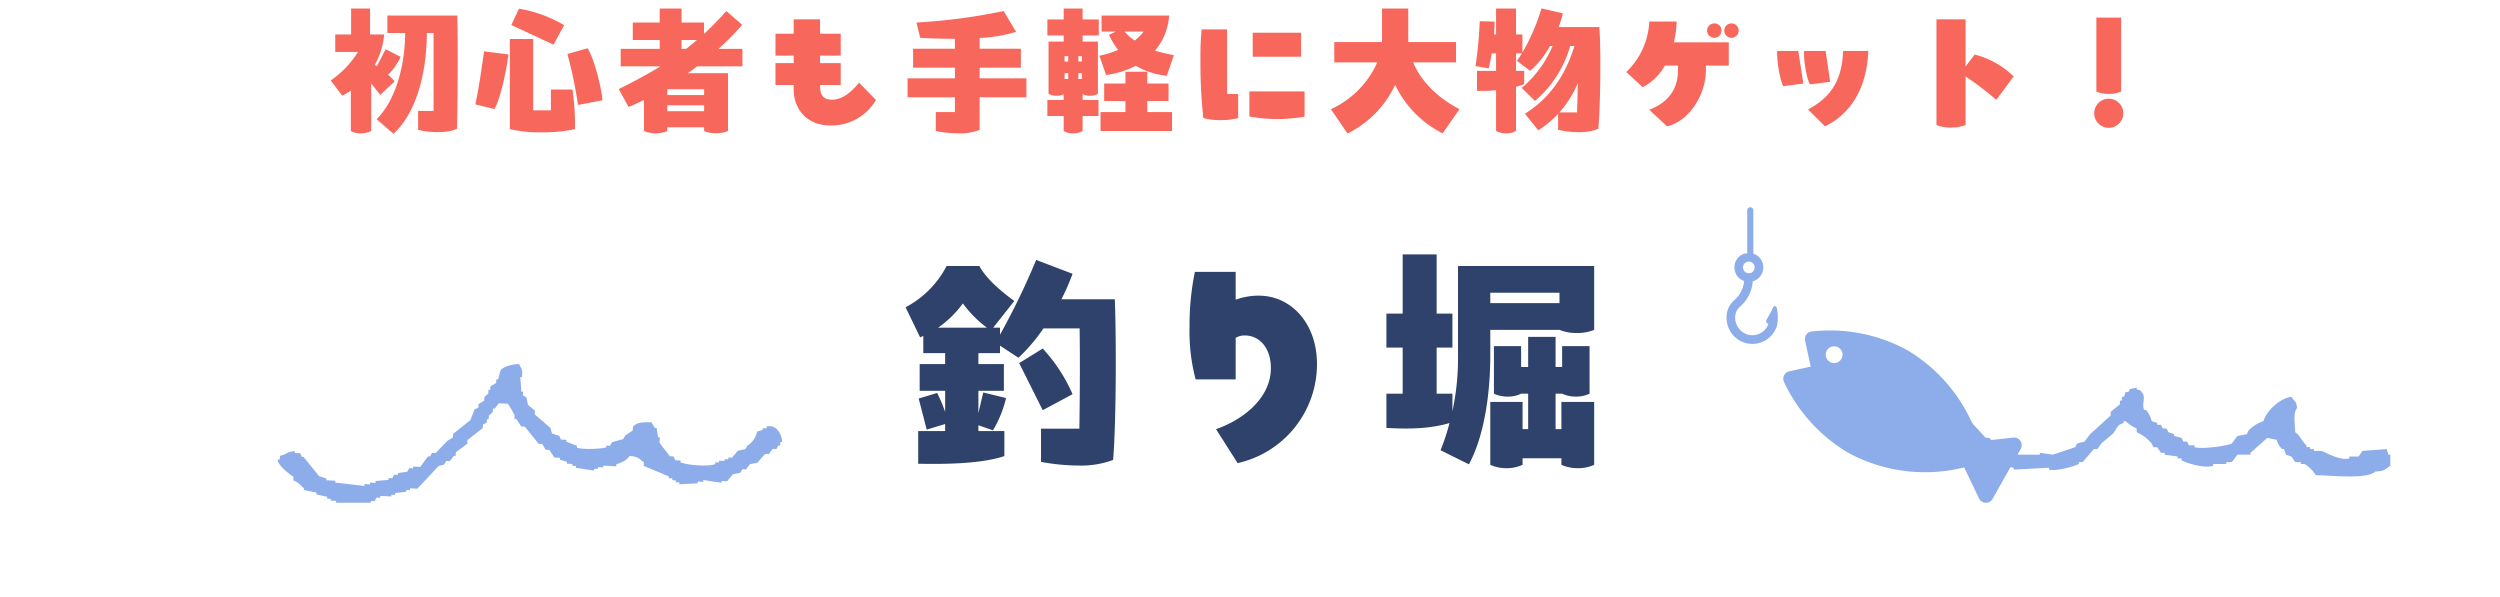
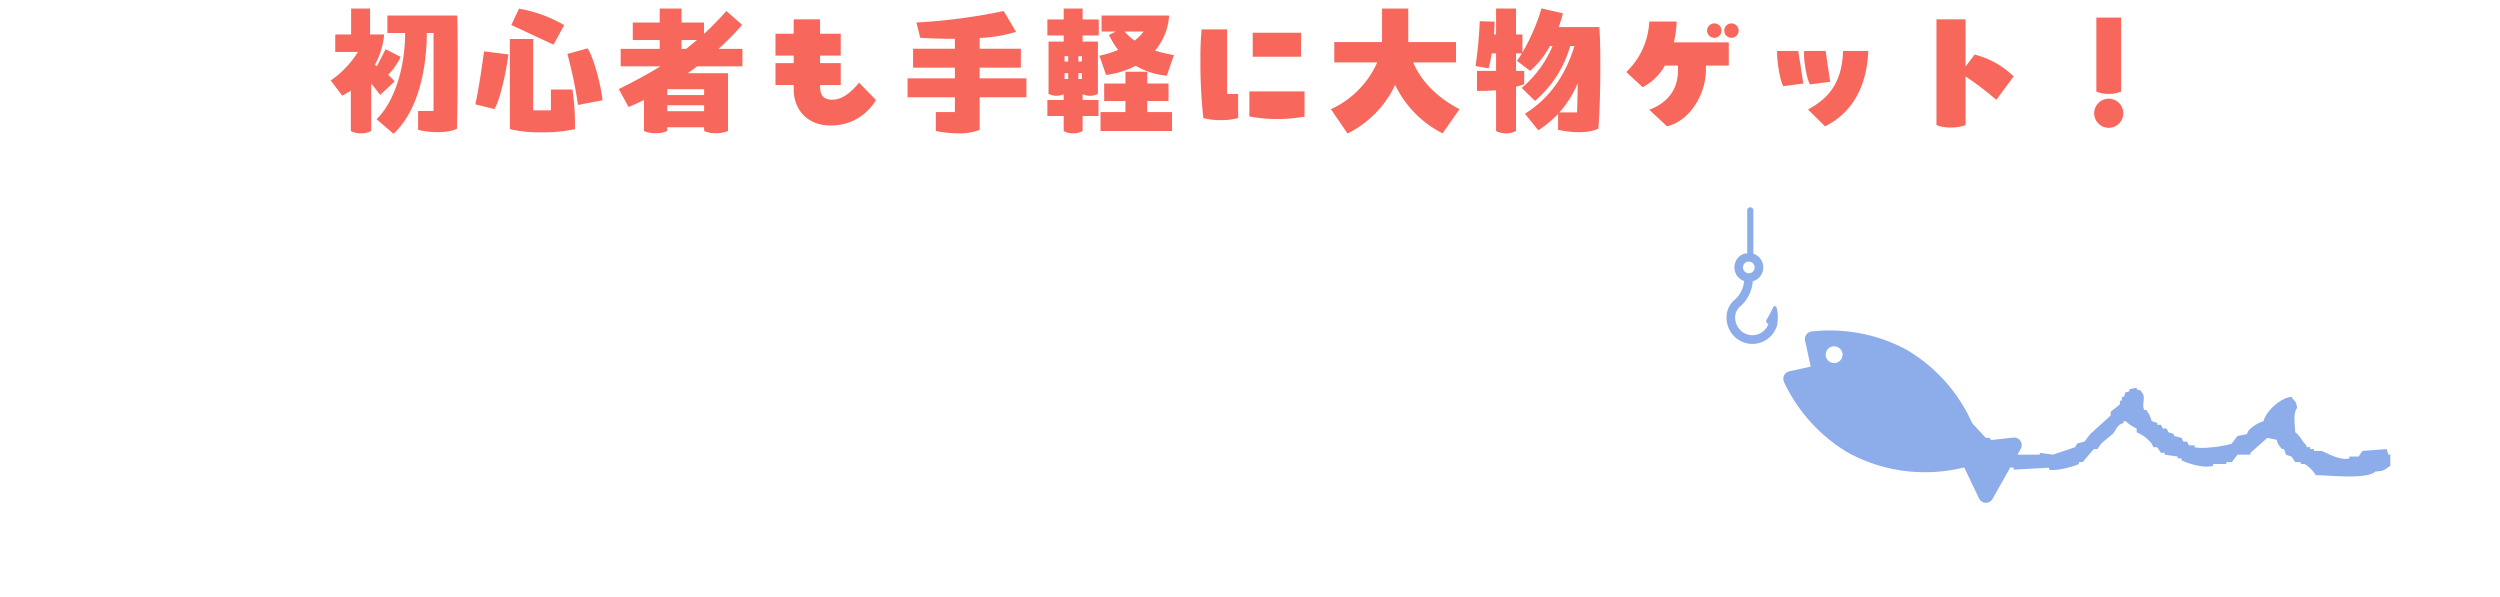
<svg xmlns="http://www.w3.org/2000/svg" width="515" height="123" viewBox="0 0 515 123">
  <defs>
    <clipPath id="clip-path">
      <rect id="長方形_6577" data-name="長方形 6577" width="515" height="123" transform="translate(-14208.216 12570)" fill="#fff" stroke="#707070" stroke-width="1" />
    </clipPath>
    <clipPath id="clip-path-2">
-       <rect id="長方形_6562" data-name="長方形 6562" width="103.925" height="28.566" transform="translate(0 0)" fill="#8cacea" />
-     </clipPath>
+       </clipPath>
    <clipPath id="clip-path-3">
      <rect id="長方形_6563" data-name="長方形 6563" width="90.27" height="18.316" fill="#8cacea" />
    </clipPath>
    <clipPath id="clip-path-4">
      <rect id="長方形_6551" data-name="長方形 6551" width="60.812" height="60.843" fill="#8cacea" />
    </clipPath>
  </defs>
  <g id="scene_text02" transform="translate(14208.216 -12570)">
    <g id="マスクグループ_2158" data-name="マスクグループ 2158" clip-path="url(#clip-path)">
-       <path id="パス_32303" data-name="パス 32303" d="M-28.35-32.35h-11a46.675,46.675,0,0,0,2.3-5.25l-7.5-2.85A148.294,148.294,0,0,1-52-25.05V-26.5h-1.4l4.35-5.5c-2.5-1.8-5.8-4.55-7.2-7.2H-63a20.072,20.072,0,0,1-8.45,8.5l3,6.2.65-.3v3.55h4.5V-19h-5.25v5.5h5.25v4.35a30.315,30.315,0,0,0-1.65-3.9l-3.8,1.15,1.65,6.4,3.8-1.15V-5.2h-5.55V1.55c1.75-.05,11.9.4,17.75-1.6V-5.2h-5.35V-6.4l3,1.05A23.569,23.569,0,0,0-50.75-12l-4.7-1.15-1,4.25v-4.6h5.25V-19h-5.25v-2.25H-52V-22.8l3.8,2.5a35.713,35.713,0,0,0,5.15-6.05h7.45c.1,6.9.05,13.7-.05,20.65h-7.9V1.15a43.393,43.393,0,0,0,7.65.75A19.006,19.006,0,0,0-28.7.75c.35-4,.55-12.05.55-19.9C-28.15-23.95-28.2-28.65-28.35-32.35Zm-31.3.85a23.491,23.491,0,0,0,4.95,5H-64.75A21.087,21.087,0,0,0-59.65-31.5Zm22.6,18.7a33.617,33.617,0,0,0-6.15-9.4l-4.85,3,4.85,9.7ZM1.25-33.1a13.5,13.5,0,0,0-4.7.85V-38h-8.4a53.706,53.706,0,0,0-1.1,11.4A37.966,37.966,0,0,0-11.7-15.85h8.25V-24.4a3.553,3.553,0,0,1,1.85-.5c3.15,0,5.4,2.7,5.4,6.7,0,6.7-6.55,11-11.3,12.6l4.45,7A20.9,20.9,0,0,0,13.3-19C13.3-27.25,8.1-33.1,1.25-33.1Zm41.1-6.1v18.5A51.525,51.525,0,0,1,41.2-9.3v-3.6H37.95v-9.5H41.2v-7H37.95V-41.6h-7v12.2H27.6v7h3.35v9.5H27.6v7.05c5.25.3,9.25.1,13-1a43.191,43.191,0,0,1-1.85,5.6l5.85,2.9C47.3-3.3,49-11.4,49-20.8v-5.25H63.25a9.186,9.186,0,0,0,3.55.65,9.067,9.067,0,0,0,3.6-.65V-39.2ZM49-33.7H63.25v2.15H49ZM62.45-5.6v-7.3H63.8a6.623,6.623,0,0,0,2.8.6,6.456,6.456,0,0,0,2.85-.6v-9.8H63.8v4.3H62.45v-6.2H56.8v6.2H55.35v-4.3h-5.6v9.8a6.623,6.623,0,0,0,2.8.6,6.088,6.088,0,0,0,2.8-.6H56.8v7.3H55.65v-5.6H49V1.75a7.869,7.869,0,0,0,3.3.7,7.859,7.859,0,0,0,3.35-.7V.4h8V1.75a8.184,8.184,0,0,0,3.4.7,7.859,7.859,0,0,0,3.35-.7V-11.2H63.65v5.6Z" transform="translate(-13950.216 12664)" fill="#2e426b" />
      <path id="パス_32302" data-name="パス 32302" d="M-179.67-6.45l2.97-2.79a14.141,14.141,0,0,0-1.35-1.35,13.058,13.058,0,0,0,2.58-3.69l-3.09-1.59-1.8,3.51-.42-.27a15.916,15.916,0,0,0,1.92-6.27h-2.91v-5.34h-3.9v5.34h-3.27v3.6h4.68a20.076,20.076,0,0,1-5.61,5.88l2.37,3.12a14.366,14.366,0,0,0,1.77-1.02V.99a4.347,4.347,0,0,0,2.1.48,4.613,4.613,0,0,0,2.1-.48V-8.82ZM-163.8-22.8h-14.4v3.6h3.66c-.03,7.59-2.37,14.31-5.88,17.76l3.48,3c5.16-4.77,6.84-13.56,6.87-20.76h1.38V-3.15h-3.18V.75c3.39.81,6.78.48,8.01-.24.09-4.08.15-9.33.15-14.34C-163.71-17.07-163.74-20.19-163.8-22.8Zm22.02,1.98a27.5,27.5,0,0,0-9.3-3.39l-1.59,3.36,8.7,4.05Zm-2.73,13.26v4.29h-3.66v-14.7h-4.8V.6a26.763,26.763,0,0,0,6.6.66A30.277,30.277,0,0,0-139.56.6a50.934,50.934,0,0,0-.51-8.16Zm7.56-8.49-4.17,1.17a87.556,87.556,0,0,1,2.19,10.5l5.04-.96C-134.13-8.04-135.51-13.68-136.95-16.05ZM-160.08-4.5l3.93.96c1.14-1.8,2.46-7.74,2.88-11.25l-5.01-.63C-158.76-12-159.39-7.62-160.08-4.5Zm55.02-7.83v-3.6h-4.95a54.189,54.189,0,0,0,4.89-4.95l-3.24-2.85c-1.56,1.74-3.09,3.3-4.62,4.71v-2.34h-4.62v-2.88h-4.5v2.88h-5.55v3.6h5.55v1.83h-8.04v3.6h8.19c-2.61,1.59-5.4,3.09-8.58,4.68l2.01,3.69c.99-.39,2.07-.9,3.18-1.44V.99a5.808,5.808,0,0,0,2.4.45,5.712,5.712,0,0,0,2.4-.45V.21h7.59V.99a5.712,5.712,0,0,0,2.4.45,6.412,6.412,0,0,0,2.52-.45V-10.92h-8.28c.69-.48,1.29-.93,1.92-1.41Zm-12.54-5.43h3.18c-.75.63-1.5,1.26-2.25,1.83h-.93Zm4.65,11.34h-7.59v-1.2h7.59Zm-7.59,3.33V-4.32h7.59v1.23Zm39.51-5.88c-1.53,1.86-3.36,3.51-5.58,3.51-2.13,0-2.46-1.41-2.46-2.94v-.09h4.26v-4.5h-4.26v-1.56h4.26v-4.5h-4.26v-2.97H-94.5v2.97h-3.75v4.5h3.75v1.56h-3.75v4.5h3.75v.93c0,3.87,2.55,7.41,7.62,7.41A10.647,10.647,0,0,0-77.55-5.4Zm34.47-.9h-9.63v-2.19h8.49v-3.9h-8.49v-2.22a29.5,29.5,0,0,0,7.5-1.26l-2.55-4.29a119.207,119.207,0,0,1-17.97,2.37l.78,3.15c1.98.12,4.5.21,7.14.21v2.04H-69.9v3.9h8.61v2.19h-9.75v3.9h9.75v3.06h-3.93V.99a24.717,24.717,0,0,0,4.65.48A11.035,11.035,0,0,0-56.19.75V-5.97h9.63Zm7.68-14.37v2.25h-3.36v3.3h3.36v1.26H-42V-6.69a3.243,3.243,0,0,0,1.68.42,3.741,3.741,0,0,0,1.44-.3V-5.4h-3.36v3.3h3.36V.99a3.581,3.581,0,0,0,1.92.48A3.874,3.874,0,0,0-34.98.99V-2.1h3.27V-5.4h-3.27V-6.6a3.48,3.48,0,0,0,1.62.33,3.006,3.006,0,0,0,1.53-.42V-17.43h-3.15v-1.26h3.33v-3.3h-3.33v-2.25Zm8.73,13.68a18.255,18.255,0,0,0,6.12-1.89,15.289,15.289,0,0,0,6.39,2.04l1.47-4.23a35.557,35.557,0,0,1-3.9-.93,12.334,12.334,0,0,0,2.91-7.23H-31.08v3.3h2.94l-1.41.69a15.948,15.948,0,0,0,1.89,3.09,20.861,20.861,0,0,1-3.87,1.2Zm7.74-8.94a9.1,9.1,0,0,1-1.86,1.86,10.962,10.962,0,0,1-2.07-1.86ZM-38.7-14.43h.75v1.11h-.75Zm2.85,0h.72v1.11h-.72Zm18.57,9.24v-3.6h-4.38v-2.43h-4.5v2.43h-4.38v3.6h4.38v2.28h-5.13V.99h14.73v-3.9h-5.1V-5.19ZM-37.95-9.72h-.75v-1.2h.75Zm2.1-1.2h.72v1.2h-.72Zm25.38-9.03a60.326,60.326,0,0,0-.24,6.24,103.371,103.371,0,0,0,.6,12.03,13.158,13.158,0,0,0,3.6.42,13.1,13.1,0,0,0,3.57-.42V-6.63H-5.22V-19.95ZM.06-14.31h9.96v-4.95H.06ZM-.63-2.01a31.49,31.49,0,0,0,11.37.03V-7.17H-.63ZM33.12-13.14h8.82v-4.2H32.13c-.03-.33-.03-.69-.03-1.02v-5.88H26.7v5.88c0,.33,0,.69-.03,1.02H16.86v4.2h8.85a19.129,19.129,0,0,1-9.54,9.63L19.59,1.5A21.181,21.181,0,0,0,29.4-8.52a21.593,21.593,0,0,0,9.78,9.99l3.48-4.98C38.97-5.4,34.98-8.64,33.12-13.14Zm38.34-7.29H63.09a28.017,28.017,0,0,0,.87-2.82l-4.41-1.02a41.879,41.879,0,0,1-3.93,9.09V-18.9H54.3v-5.34H50.19v5.34h-.42c.09-1.17.12-2.1.12-2.64l-3.06-.09a88.372,88.372,0,0,1-.87,9.24l2.7.48A29.723,29.723,0,0,0,49.29-15h.9v3.6H46.26v4.11a32.319,32.319,0,0,0,3.93-.12V.99a4.449,4.449,0,0,0,2.04.48A4.219,4.219,0,0,0,54.3.99V-8.13c.57-.15,1.11-.33,1.68-.51V-11.4H54.3V-15h1.2a16.917,16.917,0,0,1-1.02,1.53l2.73,2.07a18.246,18.246,0,0,0,4.08-5.13h.54a22.784,22.784,0,0,1-6.36,8.64L58.2-5.22a22.891,22.891,0,0,0,7.26-11.31h.87C65.01-12.12,62.22-6.3,56.13-2.58L58.89.84a21.5,21.5,0,0,0,4.08-3.39V.75c3.81.81,6.75.51,8.28-.24.27-2.76.42-8.19.42-13.08C71.67-15.66,71.61-18.51,71.46-20.43ZM67.02-8.88c-.03,2.37-.09,4.56-.15,6.03H63.24A21.3,21.3,0,0,0,67.02-8.88ZM81.75-21.57a15.316,15.316,0,0,1-4.74,10.41L80.4-8.04a11.133,11.133,0,0,0,4.56-4.44h2.7v1.02c0,3.27-1.5,6.39-5.91,8.07L85.41.03c4.68-1.14,8.01-6.57,8.01-11.7v-.81h4.71v-4.8H86.82a21.178,21.178,0,0,0,.57-4.29Zm13.41,3.36a1.479,1.479,0,0,0,1.47-1.5,1.472,1.472,0,0,0-1.47-1.47,1.5,1.5,0,0,0-1.5,1.47A1.5,1.5,0,0,0,95.16-18.21Zm3.54-2.97a1.479,1.479,0,0,0-1.5,1.47,1.485,1.485,0,0,0,1.5,1.5,1.5,1.5,0,0,0,1.47-1.5A1.492,1.492,0,0,0,98.7-21.18Zm9.42,5.67a3.1,3.1,0,0,0-.03.57c0,1.77.6,5.55,1.26,6.69l4.14-.54-1.05-6.72Zm5.55,0c-.21,1.32.42,5.64,1.2,6.9l4.14-.54-.93-6.36ZM117.96.03c5.4-2.7,8.58-7.86,8.91-15.54h-5.19c-.24,6.15-2.55,9.54-7.23,12.06Zm38.85-10.29a17.714,17.714,0,0,0-8.04-4.5l-1.86,2.46v-9.72h-6V-.24a7.923,7.923,0,0,0,3,.51,8.5,8.5,0,0,0,3-.51V-10.26a65.232,65.232,0,0,1,6.33,4.83Zm19.59,3.6a6.237,6.237,0,0,0,2.55-.48V-22.38h-5.1V-7.14A6.047,6.047,0,0,0,176.4-6.66Zm0,6.99a3.009,3.009,0,0,0,3-3,3.009,3.009,0,0,0-3-3,3.009,3.009,0,0,0-3,3A3.009,3.009,0,0,0,176.4.33Z" transform="translate(-13950.216 12596)" fill="#f7675c" />
      <g id="グループ_6494" data-name="グループ 6494" transform="translate(-14151 12645)">
        <g id="グループ_6493" data-name="グループ 6493" clip-path="url(#clip-path-2)">
          <path id="パス_32143" data-name="パス 32143" d="M67.681,16.792c-.006.122-.009.247-.018.371-.677.272-4.927.517-6.025.056.006-.122.015-.24.022-.369-.745-.288-1.481-.583-2.23-.87.008-.129.014-.252.021-.381-.363-.015-.757-.035-1.117-.053-.125-.262-.234-.514-.353-.781-.477-.147-.984-.3-1.479-.449-.106-.387-.214-.765-.314-1.145-1.077-.938-2.167-1.876-3.255-2.81.016-.258.029-.51.043-.754-.47-.4-.96-.812-1.439-1.211-.093-.509-.2-1.013-.295-1.52-.24-.147-.493-.283-.742-.419.015-.255.029-.5.04-.759-.12-.007-.246-.01-.366-.018-.065-1-.148-2.008-.212-3.021.116,0,.25.01.367.018C50.4.712,50.269,1.2,49.717,0c-1.384.008-3.3.522-3.834,1.315-.165.612-.319,1.24-.489,1.854-.117,0-.237-.011-.371-.018-.01.255-.021.5-.034.754-.388.227-.785.464-1.172.68-.015.262-.028.51-.042.757-.125-.007-.254-.01-.37-.017-.016.259-.027.5-.041.754l-.795.718c-.013.245-.028.492-.043.741-.381.24-.781.463-1.163.7-.015.255-.025.5-.041.758-.26.1-.522.212-.772.331-.279.736-.577,1.473-.872,2.212-1.175.948-2.36,1.894-3.544,2.835-.012.247-.024.5-.04.754-.382.227-.771.464-1.162.686q-1.2,1.263-2.394,2.512c-.255-.011-.5-.025-.756-.04-.141.252-.28.493-.413.741-.126-.008-.246-.011-.372-.026-.252.223-1.632,2.18-1.632,2.18-.5-.028-.988-.053-1.5-.079,0,.124-.016.255-.019.374l-.759-.039c-.138.251-.269.488-.406.732-.639.091-1.271.18-1.9.285-.008.118-.014.24-.019.363-.253-.012-.512-.025-.757-.04-.13.252-.283.5-.418.736-.253-.01-.5-.029-.759-.043,0,.126-.011.263-.017.384-.88.076-1.767.159-2.647.234-.006.122-.013.263-.022.381-.381-.018-.745-.035-1.132-.061,0,.119-.013.243-.019.377-.365-.018-.747-.04-1.123-.061-.005.126-.009.248-.021.381-1.989-.237-4-.467-6-.7.01-.133.016-.256.019-.374-.628-.029-1.249-.064-1.873-.1.007-.123.015-.259.018-.381-.506-.151-.984-.306-1.49-.453q-1.584-1.979-3.191-3.947l-.365-.018c-.1-.252-.225-.511-.339-.762-.378-.019-.751-.037-1.132-.058.009-.133.015-.255.019-.378-1.6.094-1.732.7-3.057.961-.013.255-.025.509-.037.757-.135-.008-.252-.018-.388-.021-.365.894,2.537,3.247,3.206,3.564-.016.258-.026.5-.041.754,1.141.381,1.382.976,2.19,1.617-.006.129-.013.257-.021.383.873.162,1.74.346,2.611.518-.006.123-.015.247-.019.373.739.161,1.483.327,2.223.5-.005.116-.009.242-.02.371.26.015.511.032.756.04-.006.126-.01.244-.018.369.388.022.75.04,1.134.062-.006.132-.014.25-.018.381q3.57,0,7.166-.005c.007-.126.013-.247.018-.37.25.012.493.03.745.04.147-.248.285-.5.419-.732.246.013.5.025.758.035,0-.122.011-.247.019-.377.755.04,1.5.085,2.252.118,0-.118.011-.255.016-.373.26.015.506.032.747.043.008-.126.015-.258.02-.381.76-.083,1.524-.165,2.284-.258.009-.123.015-.244.026-.373.241.01.494.02.746.035.008-.123.015-.249.024-.367.5.029,1,.05,1.5.08,1.458-1.556,2.934-3.122,4.386-4.681.4-.105.766-.2,1.151-.317.147-.233.279-.488.418-.725.243.018.5.028.753.039.268-.362.544-.729.818-1.088.121,0,.241.01.36.018.016-.248.029-.507.046-.759.783-.578,1.576-1.163,2.362-1.76.011-.237.025-.5.035-.747,1.054-.825,2.1-1.652,3.146-2.475.012-.251.024-.5.036-.748.265-.121.527-.23.779-.336.012-.26.028-.5.038-.756.119.012.243.015.372.022.015-.259.029-.507.045-.758l.791-.7c.016-.258.028-.51.043-.75.125,0,.252.01.376.018.267-.363.543-.734.815-1.092.621.031,1.242.06,1.879.1a18.687,18.687,0,0,1,1.378,2.338c-.013.249-.025.5-.034.749l.375.02c.348.522.695,1.042,1.039,1.567.25.017.51.029.756.039.939,1.183,1.889,2.368,2.833,3.542.25.012.495.025.748.04.236.388.462.776.691,1.168.252.017.509.028.755.04.35.524.7,1.037,1.052,1.561.377.015.744.033,1.133.058,0,.129-.011.252-.018.374.48.161.984.312,1.478.463-.01.122-.014.252-.02.374.38.022.755.04,1.127.058,0,.126-.013.262-.019.38.245.011.505.026.756.041-.006.121-.01.242-.019.38,1.24.18,2.49.374,3.735.568.008-.131.013-.257.019-.371.246.015.5.021.756.036.007-.133.012-.258.021-.376.367.017.757.038,1.117.063.007-.126.016-.258.021-.381.88.048,1.756.091,2.633.137.006-.122.01-.251.016-.374,1.206-.5,2.042-.711,2.739-1.745,1.929.147,1.877.578,2.956,1.286-.015.252-.027.507-.037.754,1.723.726,3.442,1.438,5.162,2.152-.007.133-.01.259-.019.381q.366.015.748.035c0,.134-.016.256-.02.378.257.018.5.028.755.04,0,.126-.016.258-.022.376.258.015.5.03.744.04-.006.122-.014.258-.019.381,1.271-.053,2.522-.126,3.784-.184,0-.118.01-.25.018-.373.381.018.757.04,1.138.058,0-.123.01-.245.018-.378,1.24.2,2.5.388,3.729.575.006-.122.014-.245.022-.373.39.017.755.039,1.136.057.4-.481.81-.963,1.2-1.437.511-.1,1.02-.2,1.523-.3.152-.243.282-.485.421-.74.243.015.492.028.756.043.259-.363.533-.714.811-1.081.5-.107,1.015-.2,1.523-.3.53-.608,1.064-1.2,1.6-1.8.251.013.508.028.753.038.265-.358.538-.726.813-1.087.248.01.5.025.756.038.135-.25.27-.492.4-.732.124.008.253.011.382.018.016-.244.025-.5.04-.747.129.006.252.011.373.018-.043-1.531-1.155-3.73-3.225-3.187,0,.123-.015.244-.018.367-.246-.007-.5-.022-.759-.04-.007.134-.012.255-.021.376-.37.113-.751.217-1.139.318A4.424,4.424,0,0,1,96.73,16.81c-.139.247-.289.489-.424.736-.5.1-1.021.19-1.516.3-.418.474-.81.951-1.208,1.433-.257-.015-.5-.026-.758-.041,0,.123-.012.255-.019.378-.255-.01-.5-.022-.747-.035-.006.124-.011.25-.017.373-.391-.015-.754-.037-1.134-.058-.008.122-.014.245-.018.377-.26-.011-.5-.024-.752-.039-.011.126-.016.248-.022.377-1.5.542-5.65.241-7.154-.377.008-.129.013-.252.018-.373-.362-.022-.745-.04-1.119-.063-.111-.262-.221-.512-.338-.774-.256-.011-.5-.026-.746-.036-.709-.92-1.413-1.836-2.127-2.753.021-.381.039-.754.061-1.131-.125-.012-.246-.015-.363-.022-.1-.628-.193-1.271-.293-1.9-.119,0-.244-.01-.365-.014-.234-.4-.474-.787-.7-1.174-1.786-.037-3-.043-3.822.931-.016.254-.027.5-.039.754-.523.351-1.044.7-1.557,1.041-.136.251-.283.5-.419.737-.771.212-1.528.419-2.295.631-.137.242-.285.489-.414.737-.261-.011-.5-.021-.763-.039" fill="#8cacea" fill-rule="evenodd" />
        </g>
      </g>
      <g id="グループ_6529" data-name="グループ 6529" transform="translate(-13806.077 12649.838)">
        <g id="グループ_6495" data-name="グループ 6495" transform="translate(0 0)" clip-path="url(#clip-path-3)">
          <path id="パス_32144" data-name="パス 32144" d="M56.462,15.363c.385-.005.774,0,1.156-.005.387-.509.763-1.016,1.161-1.533.892,0,1.79,0,2.684,0,0-.129,0-.265,0-.387,1.146-1.014,2.3-2.05,3.462-3.071.625.13,1.268.257,1.918.384a3.962,3.962,0,0,0,1.145,1.923c.116,0,.256,0,.383,0,.139.377.259.772.388,1.154.383.125.771.253,1.149.387.256.388.52.773.768,1.145.388,0,.774,0,1.156,0,0,.137,0,.265,0,.387.263,0,.51.006.764,0a6.706,6.706,0,0,1,2.308,2.3c3.184.038,10.5.925,12.3-.761,1.972-.041,1.94-.5,3.067-1.16,0-.77,0-1.527,0-2.3-.123,0-.251,0-.37,0-.139-.386-.266-.771-.4-1.154-1.657.132-3.329.256-4.98.379-.259.389-.522.772-.775,1.157q-.959,0-1.918,0c0,.124,0,.25,0,.385-1.881.529-4.633-1.139-5.77-1.544-.509,0-1.019,0-1.525,0,0-.125,0-.247,0-.378-.265.006-.518,0-.775,0,0-.129,0-.257,0-.393-.26,0-.51,0-.763,0,0-.121.005-.243,0-.371-.914-.789-1.315-2.03-2.316-2.7-.051-1.429-.486-4.045.389-5-.2-1.613-.546-1.249-1.158-2.3-2.338.222-5.273,3.014-5.752,5a7.733,7.733,0,0,0-3.082,1.924c-.124.249-.249.508-.373.764-.65.13-1.288.251-1.922.377-.395.518-.768,1.022-1.155,1.542-.72.45-6.2,1.255-7.686.761,0-.124,0-.246.007-.371-.385,0-.772,0-1.159,0-.125-.261-.26-.517-.386-.771-.251,0-.507,0-.773,0-.123-.266-.248-.512-.367-.769-.523-.128-1.025-.266-1.552-.393,0-.125,0-.247,0-.378-.371-.128-.767-.253-1.146-.391-.133-.246-.256-.507-.389-.754-.255-.005-.506,0-.769,0-.129-.256-.259-.51-.378-.776-.252,0-.51.006-.775,0,0-.125,0-.258,0-.384-.376-.122-.775-.253-1.149-.386a5.672,5.672,0,0,0-1.154-2.3c-.122,0-.263,0-.39,0-.538-1.157.345-2.628-.372-3.456-.44-.644-.24-.534-1.163-.76,0-.137,0-.264,0-.39C37.74.147,36.747.219,36.5.386c0,.125,0,.249,0,.389-1.5.457-.5.067-1.156,1.14-.134,0-.26,0-.383,0,0,.26,0,.513,0,.774-.129,0-.25,0-.388,0,0,.245,0,.5,0,.766-.63.509-1.274,1.022-1.91,1.527,0,.261,0,.511,0,.775-1.4,1.28-2.822,2.552-4.23,3.838-.382.508-.762,1.027-1.157,1.54-.5.121-1.024.248-1.528.385-.13.253-.261.509-.392.758-1.531.525-3.057,1.038-4.61,1.542-.892-.122-1.786-.261-2.681-.381,0,.118,0,.262,0,.386-1.544,0-3.073,0-4.6,0,0-.124,0-.265,0-.387-.254,0-.517,0-.77,0,0-.125,0-.265,0-.389-.771-.13-1.537-.25-2.314-.382.005-.129,0-.254,0-.394-.5-.123-1.021-.247-1.529-.373-.391-.519-.761-1.031-1.162-1.538-.248,0-.5,0-.756,0Q4.8,8.071,2.689,5.763c-.761.125-1.533.251-2.309.383-.228.764.057.323-.378.769,0,.5,0,1.027,0,1.533.128.005.252.006.378,0A2.176,2.176,0,0,0,2.3,10.371c0,.257,0,.506,0,.77.39.119.767.246,1.154.383.261.388.516.763.772,1.15.257,0,.506,0,.756,0,.266.38.524.768.778,1.155.517.122,1.013.251,1.537.381.128.254.25.512.372.773.652.123,1.3.248,1.927.375,0,.136,0,.26,0,.386.265,0,.515,0,.763,0,0,.141,0,.264,0,.389.768.125,1.537.256,2.31.385,0,.124,0,.261,0,.393,2.439-.129,4.863-.27,7.3-.4,0,.13,0,.265,0,.39,1.484.4,5.341-.722,6.14-1.157,0-.129,0-.254,0-.389.254,0,.514,0,.772,0,.768-.892,1.543-1.79,2.305-2.686.258.005.507,0,.763,0,.264-.383.514-.759.769-1.149.774-.646,1.538-1.276,2.315-1.923.911-.952.771-1.854,2.3-2.305,0-.124,0-.248,0-.382.131,0,.263,0,.389,0a8.723,8.723,0,0,0,2.3,1.537c0,.253,0,.515,0,.768a7.976,7.976,0,0,1,3.07,2.309c.13.253.254.51.375.761q.4,0,.774,0c.262.389.521.769.773,1.158.252,0,.51,0,.772,0,0,.118,0,.258,0,.387.9.12,1.791.251,2.688.379,0,.129,0,.253,0,.389.253,0,.516,0,.775,0,0,.121,0,.25,0,.382,1.121.582,4.5,1.713,6.518,1.151,0-.129,0-.257,0-.387.9,0,1.8,0,2.7,0,0-.129,0-.253,0-.386" transform="translate(0 0)" fill="#8cacea" fill-rule="evenodd" />
        </g>
      </g>
      <g id="グループ_6530" data-name="グループ 6530" transform="translate(-13852.551 12612.723)">
        <g id="グループ_6466" data-name="グループ 6466" clip-path="url(#clip-path-4)">
          <path id="パス_32140" data-name="パス 32140" d="M8.531,23.959,8.636,24A3.507,3.507,0,0,1,2.85,25.3,3.76,3.76,0,0,1,1.776,22.55a2.918,2.918,0,0,1,1.036-2.135A7.618,7.618,0,0,0,5.4,15.222a2.969,2.969,0,0,0,.265-5.635l-.139-.012h0V.632a.632.632,0,1,0-1.263,0V9.5l-.376-.025a2.921,2.921,0,0,0-1.39.771,3.005,3.005,0,0,0-.013,4.22,2.948,2.948,0,0,0,1.137.695,5.8,5.8,0,0,1-1.946,3.879A4.64,4.64,0,0,0,.007,22.461a5.5,5.5,0,0,0,1.567,4.094,5.277,5.277,0,0,0,7.467.038,5.164,5.164,0,0,0,1.225-1.882l.038.012a8.112,8.112,0,0,0,0-4.112.362.362,0,0,0-.677-.058c-.511,1.07-1.04,2.014-1.373,2.582a.577.577,0,0,0,.276.824m-5.138-11.6a1.186,1.186,0,0,1,1.2-1.188,1.154,1.154,0,0,1,.859.354,1.2,1.2,0,0,1-.012,1.693,1.2,1.2,0,0,1-2.047-.859M37.077,29.322a33.356,33.356,0,0,0-19.544-3.76,1.563,1.563,0,0,0-1.35,1.888L17.342,32.8l-4.419.969a1.568,1.568,0,0,0-1.075,2.21,33.394,33.394,0,0,0,13.277,14.6,33.2,33.2,0,0,0,23.829,2.982l3.071,6.4a1.566,1.566,0,0,0,2.776.091l5.806-10.31a1.566,1.566,0,0,0-1.538-2.324l-7.058.786A33.21,33.21,0,0,0,37.077,29.322m-13.406,1.87a1.707,1.707,0,0,1-2.337.657,1.72,1.72,0,1,1,1.693-2.994,1.689,1.689,0,0,1,.644,2.337" transform="translate(0 0)" fill="#8cacea" />
        </g>
      </g>
    </g>
  </g>
</svg>